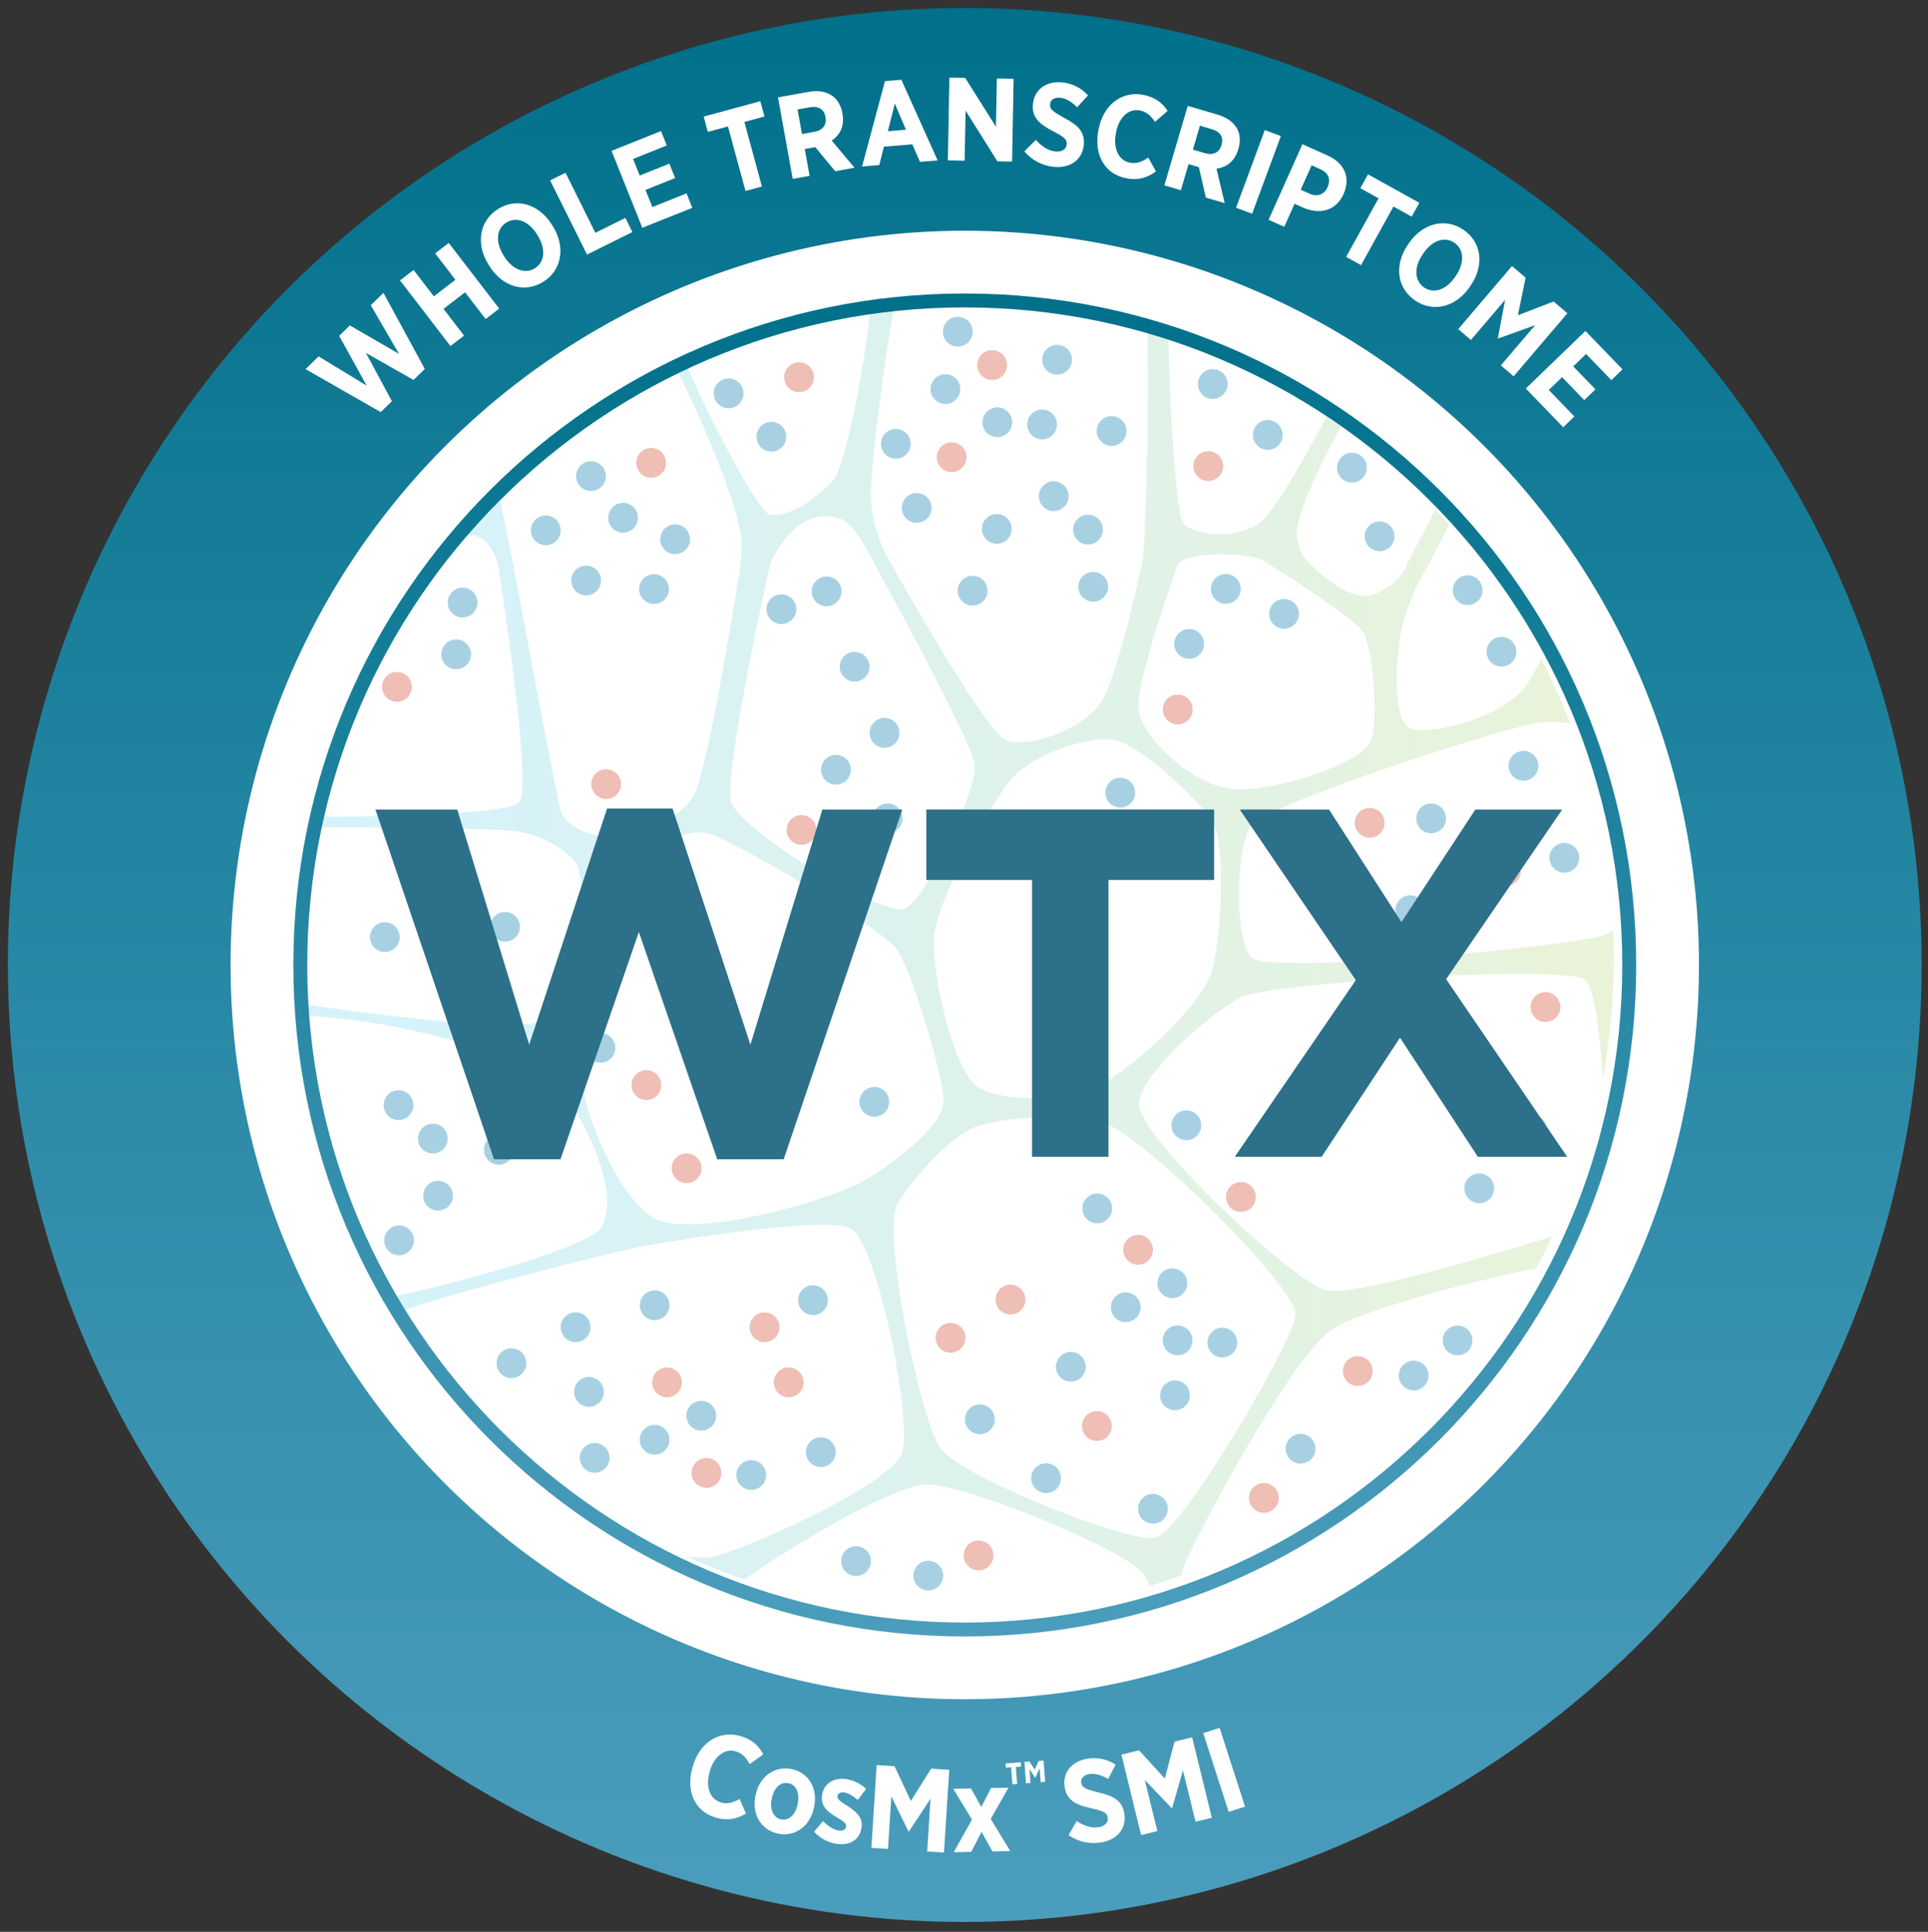
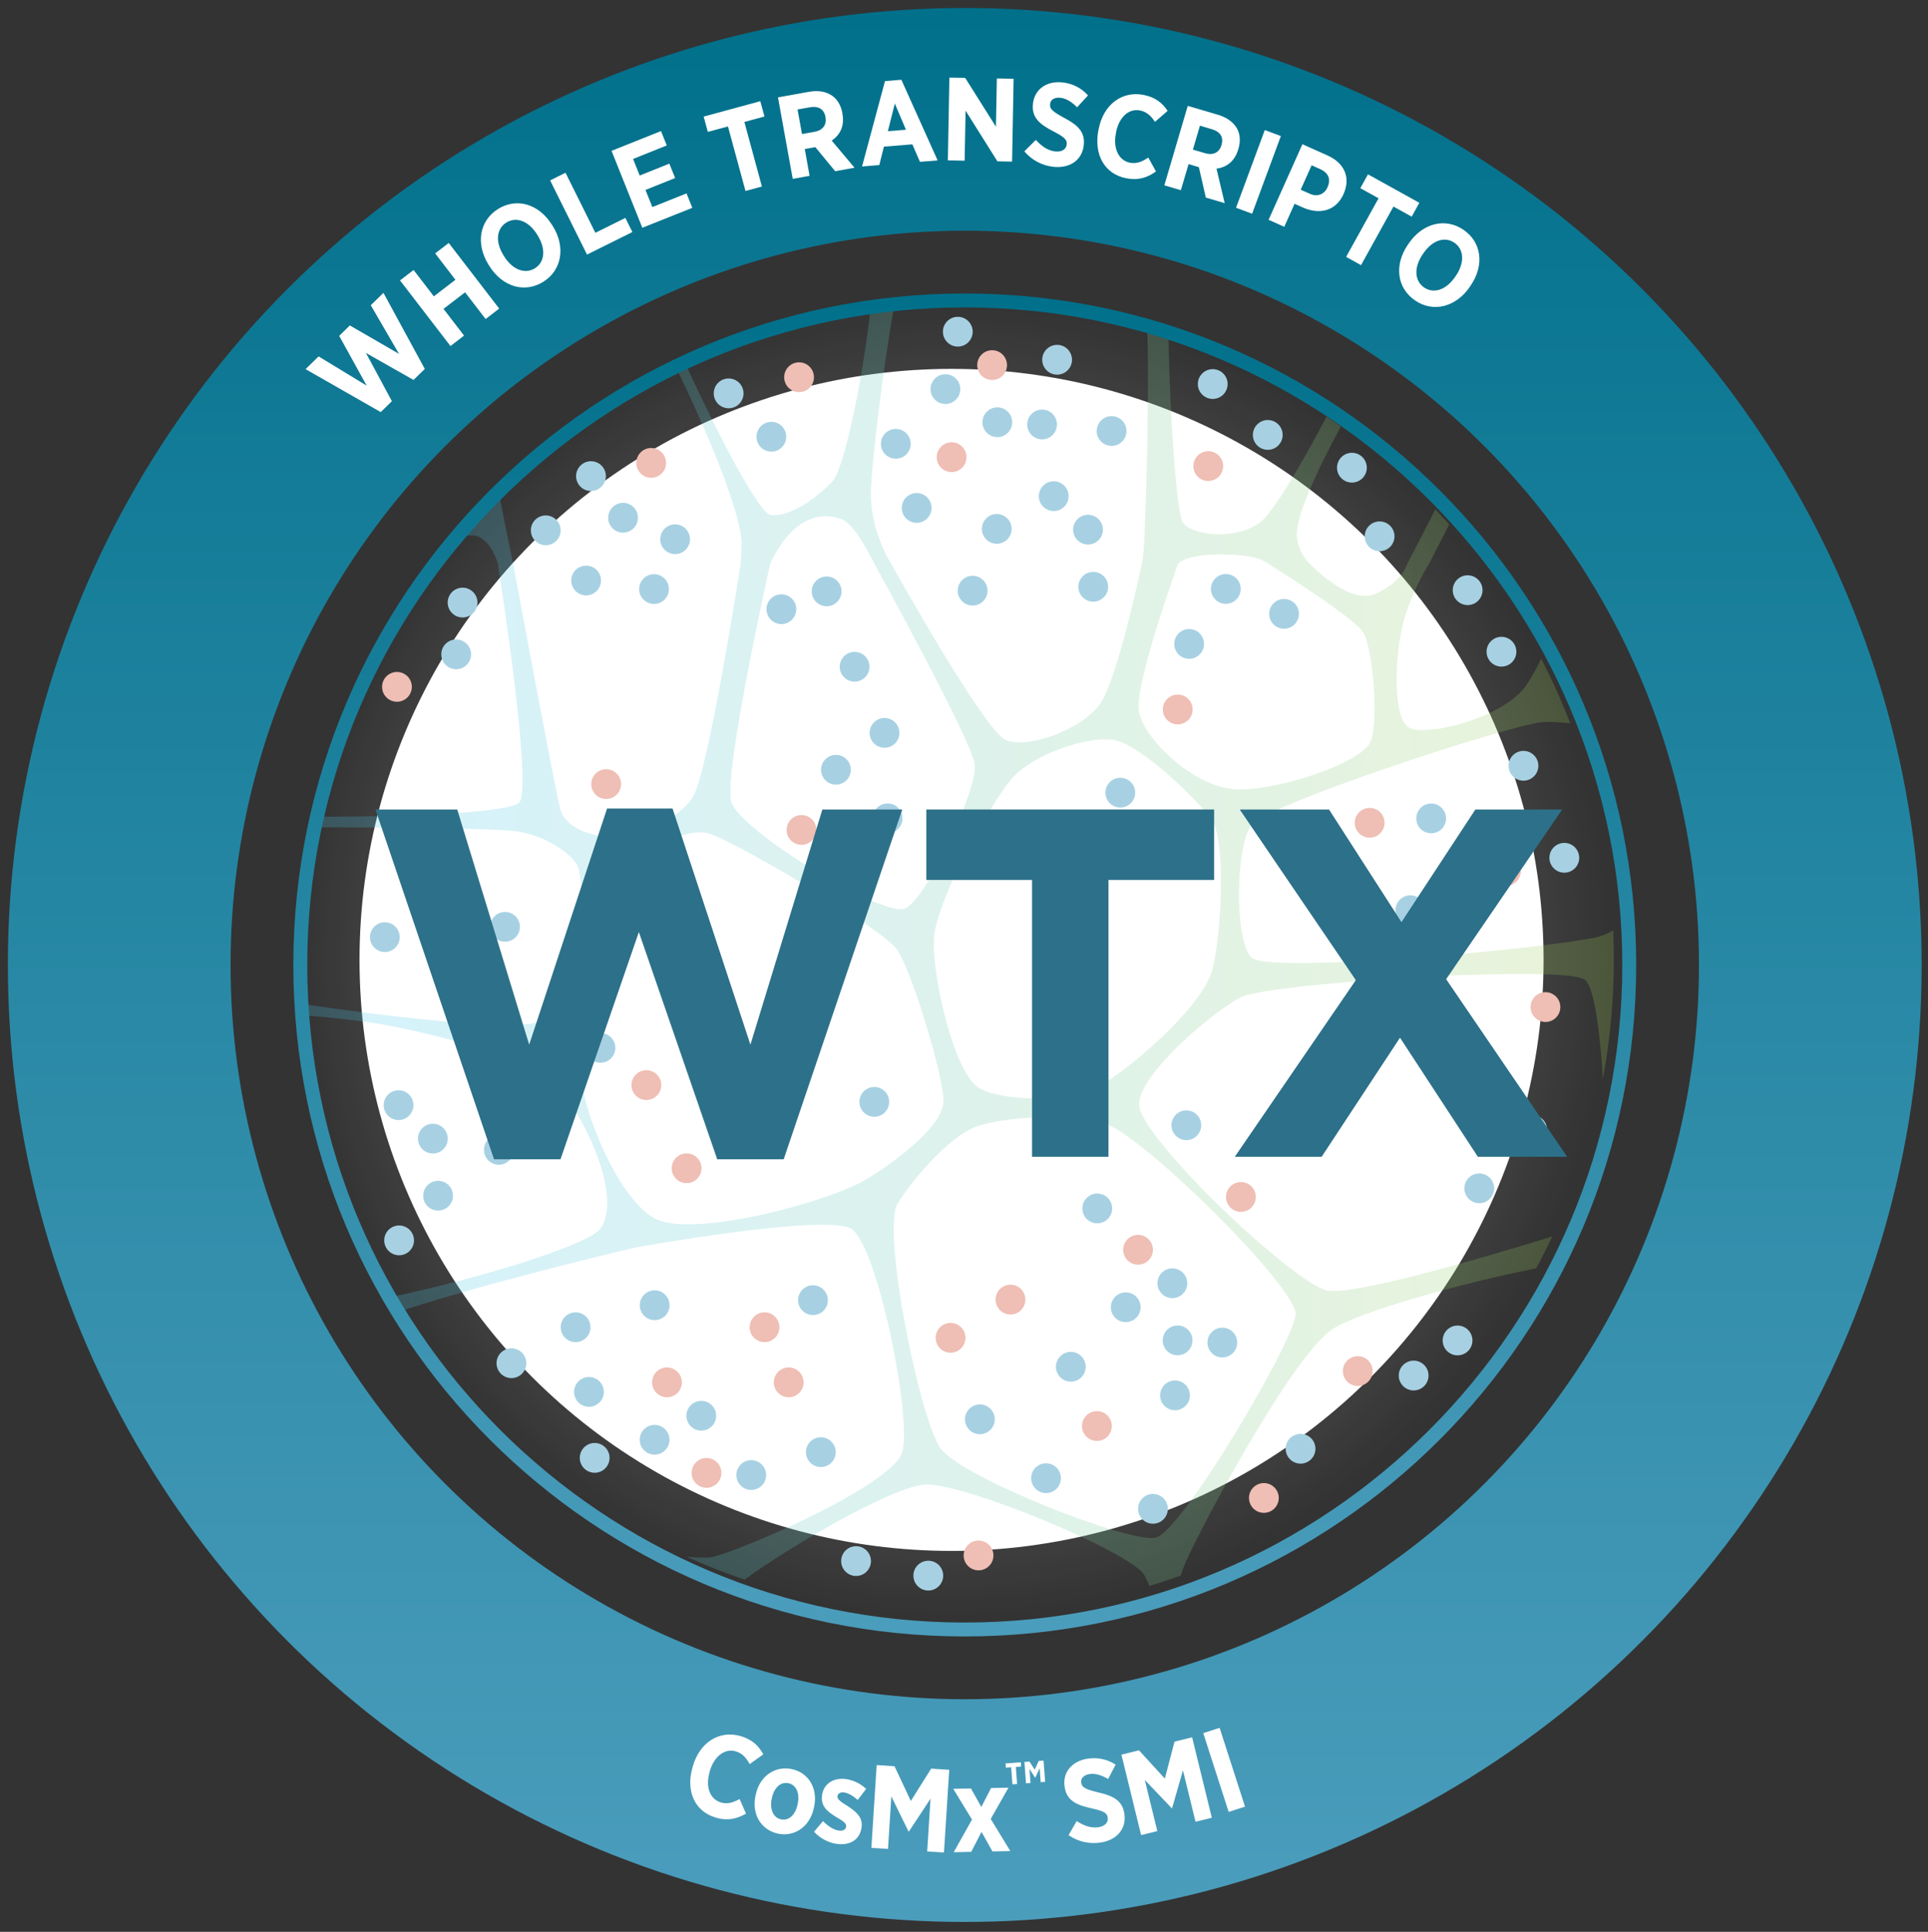
<svg xmlns="http://www.w3.org/2000/svg" xmlns:xlink="http://www.w3.org/1999/xlink" viewBox="0 0 277.04 277.57">
  <rect x="0" y="0" width="277.04" height="277.57" fill="#333333" stroke="none" />
  <defs>
    <linearGradient id="linear-gradient" x1="138.63" y1="276.15" x2="138.63" y2="1.15" gradientUnits="userSpaceOnUse">
      <stop offset="0" stop-color="#4b9dbc" />
      <stop offset=".39" stop-color="#308daa" />
      <stop offset="1" stop-color="#00708b" />
    </linearGradient>
    <radialGradient id="radial-gradient" cx="138.45" cy="138.27" fx="138.45" fy="138.27" r="94.43" gradientTransform="translate(-1.59 -.35)" gradientUnits="userSpaceOnUse">
      <stop offset=".34" stop-color="#fff" />
      <stop offset=".4" stop-color="rgba(255,255,255,.97)" stop-opacity=".97" />
      <stop offset=".49" stop-color="rgba(255,255,255,.87)" stop-opacity=".87" />
      <stop offset=".6" stop-color="rgba(255,255,255,.72)" stop-opacity=".72" />
      <stop offset=".73" stop-color="rgba(255,255,255,.51)" stop-opacity=".51" />
      <stop offset=".88" stop-color="rgba(255,255,255,.25)" stop-opacity=".25" />
      <stop offset="1" stop-color="#fff" stop-opacity="0" />
    </radialGradient>
    <clipPath id="clippath">
      <rect x="34.46" y="31.46" width="584.75" height="420.27" style="fill:none; stroke-width:0px;" />
    </clipPath>
    <clipPath id="clippath-1">
      <rect x="20.13" y="31.14" width="615.12" height="420.96" style="fill:none; stroke-width:0px;" />
    </clipPath>
    <linearGradient id="New_Gradient_Swatch_24" x1="43.32" y1="135.9" x2="231.87" y2="135.9" gradientUnits="userSpaceOnUse">
      <stop offset="0" stop-color="#4ac8f0" />
      <stop offset=".14" stop-color="#51c8e3" />
      <stop offset=".38" stop-color="#64c9c1" />
      <stop offset=".72" stop-color="#83cb8a" />
      <stop offset="1" stop-color="#a1ce57" />
    </linearGradient>
    <clipPath id="clippath-2">
      <rect x="27.5" y="163.73" width="603.39" height="409.57" style="fill:none; stroke-width:0px;" />
    </clipPath>
    <linearGradient id="linear-gradient-2" x1="138.63" y1="235.13" x2="138.63" y2="42.17" xlink:href="#linear-gradient" />
  </defs>
  <g id="OUTER_WHEEL">
-     <circle cx="138.88" cy="133.37" r="118.46" style="fill:#fff; stroke-width:0px;" />
    <circle cx="138.63" cy="138.65" r="121.5" style="fill:none; stroke:url(#linear-gradient); stroke-miterlimit:10; stroke-width:32px;" />
  </g>
  <g id="INNER_GRAPHIC">
    <g id="Graphic">
      <ellipse cx="136.73" cy="137.92" rx="84.57" ry="84.42" style="fill:#fff; stroke:#fff; stroke-miterlimit:10;" />
-       <path d="M137.16,232.34c-52.2,0-94.67-42.4-94.67-94.5,0-25.24,9.85-48.97,27.73-66.82,17.88-17.85,41.66-27.68,66.94-27.68,0,0,0,0,0,0h0c52.2,0,94.67,42.39,94.67,94.5,0,52.11-42.47,94.5-94.67,94.5Z" style="fill:#fff; stroke-width:0px;" />
      <path d="M137.22,232.53c-52.2,0-94.67-42.4-94.67-94.5,0-25.24,9.85-48.97,27.73-66.82,17.88-17.85,41.66-27.68,66.94-27.68,0,0,0,0,0,0h0c52.2,0,94.67,42.39,94.67,94.5,0,52.11-42.47,94.5-94.67,94.5Z" style="fill:url(#radial-gradient); stroke-width:0px;" />
      <g style="opacity:.33;">
        <g style="clip-path:url(#clippath);">
          <g style="clip-path:url(#clippath-1);">
            <path d="M78.26,146.59c-3.15,1.72-20.6-.25-34.94-2.34.04.54.08,1.08.12,1.62,3.55.26,6.94.63,9.58,1.01,7.34,1.06,22.42,4.96,26.46,8.43,2.81,2.41,10.4,15.72,6.85,21.17-1.56,2.39-18.12,7.38-29.77,9.79.41.68.83,1.36,1.26,2.03,12.92-4.23,33.49-9.06,33.49-9.06,0,0,27.21-4.89,30.97-2.71,3.75,2.17,8.88,27.46,7.33,32.19-1.56,4.73-22.87,14.01-27.36,15.02-.56.13-1.82.09-3.57-.06,2.7,1.22,5.47,2.31,8.31,3.28,6.26-4.61,21.18-13.35,25.91-13.65,5.45-.35,29.66,9.71,31.54,13.01.31.54.54,1.06.72,1.56,1.52-.46,3.02-.96,4.51-1.5.12-.36.24-.73.38-1.13,1.04-3.07,15.44-30.47,21.48-34.31,4.07-2.59,18.5-6.56,29.22-8.71.81-1.5,1.57-3.03,2.3-4.58-.23.07-.46.14-.71.21v.02c-10.35,3.18-28.23,8.38-31.73,7.52-4.98-1.23-27.33-22.37-26.94-26.9.39-4.52,10.64-13.13,14.59-15.2,3.19-1.67,31.77-3.77,44.08-3.29v-.02c2.97.12,5,.38,5.49.85,1.24,1.18,2.11,7.5,2.49,14.18,1.04-5.59,1.58-11.35,1.58-17.25,0-1.37-.04-2.72-.09-4.08-.71.39-1.31.66-1.76.8-1.05.33-3.89.78-7.7,1.25v.02c-13.84,1.72-40.62,3.76-42.54,1.82-2.45-2.48-2.28-15.97,0-19.01,2.27-3.04,36.84-14.27,41.62-14.79.24-.03.56-.04.92-.04v-.02c.83,0,1.95.07,3.28.21-1.23-3.18-2.62-6.27-4.17-9.28-.76,1.57-1.54,2.98-2.28,3.99-3.42,4.64-14.28,7.23-16.67,5.92-2.39-1.31-2.11-9.74-1.01-14.52,1.1-4.78,3.85-9.03,3.85-9.03,0,0,1.18-2.37,2.89-5.64-.65-.74-1.32-1.46-1.99-2.18-2.28,4.46-4.03,7.82-4.03,7.82,0,0-.63,2.5-4.48,4.28-3.86,1.78-9.52-4.28-9.52-4.28,0,0-1.65-1.42-1.88-3.97-.12-2.86,2.79-9.23,6.33-15.75-.68-.49-1.36-.97-2.05-1.44-3.84,7.32-7.85,13.99-9.59,15.24-3.6,2.59-9.73,1.85-11.07,0-.84-1.16-1.84-14.74-2.06-26.57-1-.34-2.02-.66-3.04-.97.35,12.43-.38,28.61-.43,30.01-.09,2.17-.35,3.44-.35,3.44,0,0-3.39,16.2-5.93,20.01-2.54,3.8-10.5,6.64-13.62,5.32-3.12-1.32-16.47-25.32-16.47-25.32,0,0-3.12-4.79-2.91-10.64.14-4,1.63-16.84,3.33-26.4-1.14.11-2.27.23-3.39.38-1.1,10.17-3.86,23.06-5.41,24.74-2.26,2.44-6.13,5.21-8.93,4.92-1.58-.17-7.5-11.27-12.37-22.01-.45.2-.9.41-1.34.62,4.95,10.05,9.62,21.69,9.52,25.64-.04,1.43-.14,2.75-.14,2.75,0,0-4.62,30.08-6.91,33.59-2.29,3.51-8.96,6.28-13.03,5.57-4.07-.71-5.45-2.36-5.94-3.78-.49-1.42-6.81-35.39-6.81-35.39,0,0-.96-4.53-2.14-10.69-2.27,2.21-4.43,4.53-6.46,6.96,1.59-.3,2.83-.43,3.35-.26,2.21.72,3.06,3.99,3.06,3.99,0,0,4.96,31.36,3.13,34.24-.92,1.44-15.04,2.17-29.32,2.09-.11.51-.23,1.02-.33,1.54,12.2-.02,24.24.18,28.12.46,5.15.38,9.32,3.55,9.95,5.31.63,1.76,2.24,18.12-4.79,21.96ZM186.17,188.87c-.23,3.85-16.32,31.12-20.07,32.05-3.75.93-27.85-8.65-30.89-12.74-3.05-4.09-8.56-31.46-6.23-35.24,2.33-3.78,7.41-9.45,10.94-10.92,3.53-1.47,13.31-2.17,18.69-.66,5.38,1.51,27.8,23.67,27.56,27.52ZM169.29,80.99s.86-1.33,6.29-1.33,6.66,1.33,6.66,1.33h0s12.31,7.69,13.66,9.89c1.35,2.2,2.23,12.54,1.08,15.61-1.15,3.08-13.46,7.22-19.46,6.91-6-.31-13.35-7.34-13.88-11.34-.53-4,5.64-21.08,5.64-21.08ZM145.26,112.04c3.15-3.75,10.96-6.26,14.7-5.74,3.74.52,12.24,8.64,14.21,11.6,1.97,2.97,1.4,16.34,0,21.51-1.4,5.17-11.21,13.64-15.68,16.34-4.47,2.7-14.08,2.59-17.72.63-3.63-1.97-6.9-16.2-6.56-21.6.34-5.4,7.9-18.99,11.05-22.74ZM110.69,80.99h0s3.64-9.02,10.39-6.32c1.9.76,4.55,6.32,4.55,6.32,0,0,14.05,25.43,14.44,28.9.39,3.48-6.84,19.27-10.03,20.64-3.18,1.37-23.83-11.24-24.97-15.33-1.14-4.1,5.61-34.21,5.61-34.21ZM88.64,125.31c2.2-2.49,9.62-6.45,13.08-5.59,3.46.85,24.92,13.6,27.12,16.66,2.2,3.05,6.98,18.96,6.71,22.09-.27,3.13-5.6,7.6-10.89,10.87-5.28,3.26-24.3,8.42-30.21,5.91-5.21-2.22-11.44-16.11-11.32-23.76.11-7.65,3.32-23.68,5.52-26.17Z" style="fill:url(#New_Gradient_Swatch_24); opacity:.7; stroke-width:0px;" />
          </g>
        </g>
      </g>
      <circle cx="137.63" cy="47.66" r="2.14" style="fill:#a7d1e3; stroke-width:0px;" />
      <circle cx="135.85" cy="55.91" r="2.14" style="fill:#a7d1e3; stroke-width:0px;" />
      <circle cx="143.31" cy="60.67" r="2.14" style="fill:#a7d1e3; stroke-width:0px;" />
      <circle cx="136.74" cy="65.69" r="2.14" style="fill:#efbeb4; stroke-width:0px;" />
      <circle cx="149.74" cy="60.99" r="2.14" style="fill:#a7d1e3; stroke-width:0px;" />
      <circle cx="131.72" cy="72.98" r="2.14" style="fill:#a7d1e3; stroke-width:0px;" />
      <circle cx="142.56" cy="52.46" r="2.14" style="fill:#efbeb4; stroke-width:0px;" />
      <circle cx="139.76" cy="84.87" r="2.14" style="fill:#a7d1e3; stroke-width:0px;" />
      <circle cx="151.9" cy="51.69" r="2.14" style="fill:#a7d1e3; stroke-width:0px;" />
      <circle cx="84.22" cy="83.41" r="2.14" style="fill:#a7d1e3; stroke-width:0px;" />
      <circle cx="78.42" cy="76.2" r="2.14" style="fill:#a7d1e3; stroke-width:0px;" />
      <circle cx="112.28" cy="87.53" r="2.14" style="fill:#a7d1e3; stroke-width:0px;" />
      <circle cx="120.12" cy="110.6" r="2.14" style="fill:#a7d1e3; stroke-width:0px;" />
      <circle cx="93.98" cy="84.64" r="2.14" style="fill:#a7d1e3; stroke-width:0px;" />
      <circle cx="118.78" cy="84.97" r="2.14" style="fill:#a7d1e3; stroke-width:0px;" />
      <circle cx="89.53" cy="74.39" r="2.14" style="fill:#a7d1e3; stroke-width:0px;" />
      <circle cx="127.54" cy="117.58" r="2.14" style="fill:#a7d1e3; stroke-width:0px;" />
      <circle cx="93.57" cy="66.51" r="2.14" style="fill:#efbeb4; stroke-width:0px;" />
      <circle cx="145.2" cy="186.73" r="2.14" style="fill:#efbeb4; stroke-width:0px;" />
      <circle cx="140.8" cy="203.93" r="2.14" style="fill:#a7d1e3; stroke-width:0px;" />
      <circle cx="57.04" cy="98.69" r="2.14" style="fill:#efbeb4; stroke-width:0px;" />
      <circle cx="86.28" cy="150.56" r="2.14" style="fill:#a7d1e3; stroke-width:0px;" />
      <circle cx="153.87" cy="196.38" r="2.14" style="fill:#a7d1e3; stroke-width:0px;" />
      <circle cx="109.86" cy="190.7" r="2.14" style="fill:#efbeb4; stroke-width:0px;" />
      <circle cx="55.3" cy="134.65" r="2.14" style="fill:#a7d1e3; stroke-width:0px;" />
      <circle cx="181.61" cy="215.23" r="2.14" style="fill:#efbeb4; stroke-width:0px;" />
      <circle cx="66.47" cy="86.58" r="2.14" style="fill:#a7d1e3; stroke-width:0px;" />
      <circle cx="84.92" cy="68.41" r="2.14" style="fill:#a7d1e3; stroke-width:0px;" />
      <circle cx="72.57" cy="133.17" r="2.14" style="fill:#a7d1e3; stroke-width:0px;" />
      <circle cx="65.55" cy="94.02" r="2.14" style="fill:#a7d1e3; stroke-width:0px;" />
      <circle cx="63.57" cy="135.5" r="2.14" style="fill:#a7d1e3; stroke-width:0px;" />
      <circle cx="87.1" cy="112.66" r="2.14" style="fill:#efbeb4; stroke-width:0px;" />
      <circle cx="82.71" cy="190.7" r="2.14" style="fill:#a7d1e3; stroke-width:0px;" />
      <circle cx="97.01" cy="77.48" r="2.14" style="fill:#a7d1e3; stroke-width:0px;" />
      <circle cx="59.96" cy="123.07" r="2.14" style="fill:#a7d1e3; stroke-width:0px;" />
      <circle cx="110.84" cy="62.75" r="2.14" style="fill:#a7d1e3; stroke-width:0px;" />
      <circle cx="163.53" cy="179.57" r="2.14" style="fill:#efbeb4; stroke-width:0px;" />
      <circle cx="161.76" cy="187.83" r="2.14" style="fill:#a7d1e3; stroke-width:0px;" />
      <circle cx="169.21" cy="192.59" r="2.14" style="fill:#a7d1e3; stroke-width:0px;" />
      <circle cx="168.84" cy="200.49" r="2.14" style="fill:#a7d1e3; stroke-width:0px;" />
      <circle cx="175.64" cy="192.9" r="2.14" style="fill:#a7d1e3; stroke-width:0px;" />
      <circle cx="157.62" cy="204.9" r="2.14" style="fill:#efbeb4; stroke-width:0px;" />
      <circle cx="168.46" cy="184.38" r="2.14" style="fill:#a7d1e3; stroke-width:0px;" />
      <circle cx="165.67" cy="216.79" r="2.14" style="fill:#a7d1e3; stroke-width:0px;" />
      <circle cx="212.56" cy="170.74" r="2.14" style="fill:#a7d1e3; stroke-width:0px;" />
      <circle cx="174.26" cy="55.18" r="2.14" style="fill:#a7d1e3; stroke-width:0px;" />
      <circle cx="173.62" cy="66.97" r="2.14" style="fill:#efbeb4; stroke-width:0px;" />
      <circle cx="184.51" cy="88.2" r="2.14" style="fill:#a7d1e3; stroke-width:0px;" />
      <circle cx="202.66" cy="130.78" r="2.14" style="fill:#a7d1e3; stroke-width:0px;" />
      <circle cx="176.14" cy="84.62" r="2.14" style="fill:#a7d1e3; stroke-width:0px;" />
      <circle cx="170.87" cy="92.52" r="2.14" style="fill:#a7d1e3; stroke-width:0px;" />
      <circle cx="182.17" cy="62.49" r="2.14" style="fill:#a7d1e3; stroke-width:0px;" />
      <circle cx="160.98" cy="113.89" r="2.14" style="fill:#a7d1e3; stroke-width:0px;" />
      <circle cx="194.26" cy="67.2" r="2.14" style="fill:#a7d1e3; stroke-width:0px;" />
      <circle cx="151.41" cy="71.29" r="2.14" style="fill:#a7d1e3; stroke-width:0px;" />
      <circle cx="143.23" cy="75.99" r="2.14" style="fill:#a7d1e3; stroke-width:0px;" />
      <circle cx="157.09" cy="84.31" r="2.14" style="fill:#a7d1e3; stroke-width:0px;" />
      <circle cx="196.81" cy="118.22" r="2.14" style="fill:#efbeb4; stroke-width:0px;" />
      <circle cx="205.65" cy="117.59" r="2.14" style="fill:#a7d1e3; stroke-width:0px;" />
      <circle cx="218.91" cy="110.03" r="2.14" style="fill:#a7d1e3; stroke-width:0px;" />
      <circle cx="156.34" cy="76.1" r="2.14" style="fill:#a7d1e3; stroke-width:0px;" />
      <circle cx="216.39" cy="125.16" r="2.14" style="fill:#efbeb4; stroke-width:0px;" />
      <circle cx="190.51" cy="127.78" r="2.14" style="fill:#efbeb4; stroke-width:0px;" />
      <circle cx="95.84" cy="198.62" r="2.14" style="fill:#efbeb4; stroke-width:0px;" />
      <circle cx="94.06" cy="206.87" r="2.14" style="fill:#a7d1e3; stroke-width:0px;" />
      <circle cx="101.52" cy="211.63" r="2.14" style="fill:#efbeb4; stroke-width:0px;" />
      <circle cx="94.07" cy="187.54" r="2.14" style="fill:#a7d1e3; stroke-width:0px;" />
      <circle cx="107.95" cy="211.94" r="2.14" style="fill:#a7d1e3; stroke-width:0px;" />
      <circle cx="140.61" cy="223.49" r="2.14" style="fill:#efbeb4; stroke-width:0px;" />
      <circle cx="100.77" cy="203.42" r="2.14" style="fill:#a7d1e3; stroke-width:0px;" />
      <circle cx="123.01" cy="224.3" r="2.14" style="fill:#a7d1e3; stroke-width:0px;" />
      <circle cx="113.33" cy="198.62" r="2.14" style="fill:#efbeb4; stroke-width:0px;" />
      <circle cx="57.27" cy="158.79" r="2.14" style="fill:#a7d1e3; stroke-width:0px;" />
      <circle cx="57.35" cy="178.22" r="2.14" style="fill:#a7d1e3; stroke-width:0px;" />
      <circle cx="62.95" cy="171.8" r="2.14" style="fill:#a7d1e3; stroke-width:0px;" />
      <circle cx="220.17" cy="162.35" r="2.14" style="fill:#a7d1e3; stroke-width:0px;" />
      <circle cx="71.68" cy="165.21" r="2.14" style="fill:#a7d1e3; stroke-width:0px;" />
      <circle cx="170.47" cy="161.68" r="2.14" style="fill:#a7d1e3; stroke-width:0px;" />
      <circle cx="62.2" cy="163.6" r="2.14" style="fill:#a7d1e3; stroke-width:0px;" />
      <circle cx="222.07" cy="144.7" r="2.14" style="fill:#efbeb4; stroke-width:0px;" />
      <circle cx="125.63" cy="158.32" r="2.14" style="fill:#a7d1e3; stroke-width:0px;" />
-       <circle cx="204.39" cy="145.55" r="2.14" style="fill:#efbeb4; stroke-width:0px;" />
      <circle cx="186.88" cy="208.16" r="2.14" style="fill:#a7d1e3; stroke-width:0px;" />
      <circle cx="136.59" cy="192.22" r="2.14" style="fill:#efbeb4; stroke-width:0px;" />
      <circle cx="203.13" cy="197.64" r="2.14" style="fill:#a7d1e3; stroke-width:0px;" />
      <circle cx="211.97" cy="159.82" r="2.14" style="fill:#efbeb4; stroke-width:0px;" />
      <circle cx="157.67" cy="173.63" r="2.14" style="fill:#a7d1e3; stroke-width:0px;" />
      <circle cx="209.32" cy="150.36" r="2.14" style="fill:#a7d1e3; stroke-width:0px;" />
      <circle cx="195.1" cy="197" r="2.14" style="fill:#efbeb4; stroke-width:0px;" />
      <circle cx="209.44" cy="192.6" r="2.14" style="fill:#a7d1e3; stroke-width:0px;" />
      <circle cx="224.78" cy="123.25" r="2.14" style="fill:#a7d1e3; stroke-width:0px;" />
      <circle cx="127.1" cy="105.3" r="2.14" style="fill:#a7d1e3; stroke-width:0px;" />
      <circle cx="104.7" cy="56.52" r="2.14" style="fill:#a7d1e3; stroke-width:0px;" />
      <circle cx="114.82" cy="54.2" r="2.14" style="fill:#efbeb4; stroke-width:0px;" />
      <circle cx="198.24" cy="77.06" r="2.14" style="fill:#a7d1e3; stroke-width:0px;" />
      <circle cx="159.73" cy="61.93" r="2.14" style="fill:#a7d1e3; stroke-width:0px;" />
      <circle cx="122.8" cy="95.8" r="2.14" style="fill:#a7d1e3; stroke-width:0px;" />
      <circle cx="210.89" cy="84.8" r="2.14" style="fill:#a7d1e3; stroke-width:0px;" />
      <circle cx="215.75" cy="93.64" r="2.14" style="fill:#a7d1e3; stroke-width:0px;" />
      <circle cx="85.45" cy="209.47" r="2.14" style="fill:#a7d1e3; stroke-width:0px;" />
      <circle cx="84.63" cy="199.99" r="2.14" style="fill:#a7d1e3; stroke-width:0px;" />
      <circle cx="150.31" cy="212.39" r="2.14" style="fill:#a7d1e3; stroke-width:0px;" />
      <circle cx="98.66" cy="167.86" r="2.14" style="fill:#efbeb4; stroke-width:0px;" />
      <circle cx="92.88" cy="155.91" r="2.14" style="fill:#efbeb4; stroke-width:0px;" />
      <circle cx="157.32" cy="120.11" r="2.14" style="fill:#efbeb4; stroke-width:0px;" />
      <circle cx="73.49" cy="195.87" r="2.14" style="fill:#a7d1e3; stroke-width:0px;" />
      <circle cx="133.39" cy="226.39" r="2.14" style="fill:#a7d1e3; stroke-width:0px;" />
      <circle cx="117.95" cy="208.65" r="2.14" style="fill:#a7d1e3; stroke-width:0px;" />
      <circle cx="128.72" cy="63.77" r="2.14" style="fill:#a7d1e3; stroke-width:0px;" />
      <circle cx="115.17" cy="119.25" r="2.14" style="fill:#efbeb4; stroke-width:0px;" />
      <circle cx="178.31" cy="171.98" r="2.14" style="fill:#efbeb4; stroke-width:0px;" />
      <circle cx="169.23" cy="101.94" r="2.14" style="fill:#efbeb4; stroke-width:0px;" />
      <circle cx="116.82" cy="186.81" r="2.14" style="fill:#a7d1e3; stroke-width:0px;" />
    </g>
    <path d="M138.63,44.17c52.09,0,94.48,42.38,94.48,94.48s-42.38,94.48-94.48,94.48-94.48-42.38-94.48-94.48,42.38-94.48,94.48-94.48M138.63,42.17c-53.28,0-96.48,43.19-96.48,96.48s43.19,96.48,96.48,96.48,96.48-43.19,96.48-96.48-43.19-96.48-96.48-96.48h0Z" style="fill:url(#linear-gradient-2); stroke-width:0px;" />
    <path d="M53.94,116.31h11.76l10.34,33.79,11.19-33.93h9.41l11.19,33.93,10.34-33.79h11.48l-17.04,50.26h-9.55l-11.26-32.65-11.26,32.65h-9.55l-17.04-50.26Z" style="fill:#2d7089; stroke-width:0px;" />
    <path d="M148.29,126.43h-15.18v-10.12h41.35v10.12h-15.18v39.78h-10.98v-39.78Z" style="fill:#2d7089; stroke-width:0px;" />
    <path d="M224.48,116.31l-16.68,24.38,17.39,25.52h-12.83l-11.19-17.11-11.26,17.11h-12.48l17.39-25.38-16.68-24.52h12.83l10.41,16.18,10.62-16.18h12.48Z" style="fill:#2d7089; stroke-width:0px;" />
  </g>
  <g id="TEXT">
    <g id="Instrument_Name">
      <path d="M99.53,253.87l.04-.15c1.03-3.46,3.88-5.16,6.89-4.26,1.69.5,2.6,1.45,3.22,2.61l-1.96,1.4c-.48-.9-1.06-1.56-1.99-1.83-1.53-.46-3.08.63-3.74,2.84v.05c-.69,2.27.07,4,1.59,4.45.91.27,1.71.05,2.7-.49l.92,2.1c-1.34.75-2.63,1.08-4.37.56-3-.89-4.33-3.79-3.3-7.28Z" style="fill:#fff; stroke-width:0px;" />
      <path d="M108.56,258.02l.04-.18c.56-2.64,2.77-4.17,5.18-3.65,2.41.51,3.77,2.77,3.2,5.43l-.04.18c-.57,2.64-2.75,4.17-5.16,3.66-2.41-.52-3.79-2.77-3.22-5.43ZM114.61,259.28l.02-.12c.31-1.45-.19-2.7-1.32-2.94-1.18-.25-2.09.68-2.4,2.13l-.02.12c-.31,1.43.2,2.7,1.33,2.94,1.16.25,2.08-.69,2.38-2.13Z" style="fill:#fff; stroke-width:0px;" />
      <path d="M116.97,263.19l1.29-1.53c.72.74,1.52,1.25,2.26,1.36.67.1,1.01-.18,1.06-.55v-.03c.08-.52-.56-.84-1.48-1.4-1.2-.74-2.2-1.54-1.98-3.07v-.03c.25-1.73,1.75-2.57,3.5-2.31.98.14,2.02.63,2.84,1.41l-1.21,1.58c-.61-.53-1.3-.98-1.94-1.07-.57-.08-.92.16-.97.51v.03c-.07.47.56.84,1.46,1.41,1.22.81,2.21,1.62,2,3.05v.03c-.27,1.87-1.79,2.61-3.59,2.35-1.06-.15-2.27-.69-3.24-1.74Z" style="fill:#fff; stroke-width:0px;" />
      <path d="M125.96,253.61l2.58.17,2.34,4.99,2.92-4.65,2.6.17-.76,11.88-2.41-.15.48-7.58-3.11,4.72h-.05s-2.47-5.05-2.47-5.05l-.48,7.55-2.39-.15.76-11.88Z" style="fill:#fff; stroke-width:0px;" />
      <path d="M141.02,259.61l1.39-2.7,2.5-.05-2.55,4.49,2.82,4.62-2.57.05-1.57-2.81-1.48,2.87-2.52.05,2.63-4.69-2.7-4.42,2.55-.05,1.48,2.64Z" style="fill:#fff; stroke-width:0px;" />
      <path d="M145.29,253.92l-.75.06-.05-.61,2.19-.16.05.61-.76.06.18,2.45-.67.05-.18-2.45ZM147.21,253.16l.72-.05.75,1.16.58-1.26.69-.05.23,3.06-.64.05-.15-2.01-.62,1.35h-.04s-.8-1.24-.8-1.24l.15,2.01-.65.05-.23-3.07Z" style="fill:#fff; stroke-width:0px;" />
      <path d="M153.54,263.68l1.17-2.02c.9.57,1.95,1.06,3.13.88.94-.14,1.44-.7,1.33-1.39v-.02c-.09-.59-.49-.91-2.26-1.29-2.21-.49-3.62-1.08-3.93-3.09v-.03c-.32-2.05,1.05-3.69,3.31-4.03,1.38-.21,2.79.05,4.02.86l-1.08,2.06c-.83-.49-1.76-.85-2.67-.71-.84.13-1.3.63-1.2,1.23v.02c.11.67.56.93,2.5,1.4,2.17.49,3.42,1.2,3.7,3.03v.03c.34,2.18-1.12,3.78-3.4,4.13-1.5.23-3.14-.05-4.62-1.06Z" style="fill:#fff; stroke-width:0px;" />
      <path d="M161.15,252.11l2.51-.62,3.72,4.06,1.39-5.31,2.53-.62,2.83,11.56-2.34.57-1.81-7.38-1.56,5.44h-.05s-3.87-4.06-3.87-4.06l1.8,7.35-2.33.57-2.83-11.56Z" style="fill:#fff; stroke-width:0px;" />
      <path d="M172.9,249.02l2.35-.76,3.65,11.32-2.35.76-3.65-11.32Z" style="fill:#fff; stroke-width:0px;" />
    </g>
    <path d="M43.92,53.03l1.86-1.82,6.91,4.2-3.95-7.15,1.53-1.5,7.07,4.09-4.06-6.99,1.82-1.78,5.94,10.93-1.62,1.58-6.84-3.88,3.73,6.93-1.6,1.57-10.8-6.17Z" style="fill:#fff; stroke-width:0px;" />
    <path d="M57.48,40.29l1.95-1.5,2.91,3.79,3.1-2.38-2.91-3.79,1.95-1.5,7.25,9.43-1.95,1.5-2.95-3.84-3.1,2.38,2.95,3.84-1.95,1.5-7.25-9.43Z" style="fill:#fff; stroke-width:0px;" />
    <path d="M70.3,38.19l-.11-.17c-1.88-3.04-1.28-6.34,1.39-8,2.69-1.66,5.88-.71,7.75,2.31l.11.17c1.87,3.02,1.28,6.34-1.39,8-2.69,1.66-5.88.71-7.75-2.31ZM77.26,33.83l-.06-.1c-1.23-2-3.02-2.63-4.43-1.76-1.42.88-1.65,2.74-.41,4.73l.06.1c1.23,2,3.04,2.62,4.44,1.75,1.4-.87,1.63-2.73.4-4.72Z" style="fill:#fff; stroke-width:0px;" />
    <path d="M79.05,25.92l2.21-1.1,4.29,8.63,4.31-2.14,1.01,2.03-6.52,3.24-5.3-10.66Z" style="fill:#fff; stroke-width:0px;" />
    <path d="M87.86,21.68l7.12-2.85.83,2.07-4.84,1.94.95,2.38,4.26-1.71.83,2.07-4.26,1.71.99,2.46,4.91-1.96.83,2.07-7.18,2.87-4.42-11.04Z" style="fill:#fff; stroke-width:0px;" />
    <path d="M104.6,18.17l-2.89.78-.6-2.2,8.14-2.21.6,2.2-2.89.78,2.52,9.28-2.36.64-2.52-9.28Z" style="fill:#fff; stroke-width:0px;" />
    <path d="M111.79,13.99l4.4-.79c1.35-.25,2.51-.06,3.38.55.75.52,1.27,1.38,1.48,2.53v.07c.33,1.77-.35,3.05-1.54,3.85l3.28,3.9-2.78.5-2.85-3.46-1.52.27.69,3.85-2.42.44-2.12-11.71ZM117.03,18.94c1.24-.22,1.78-1.05,1.59-2.1v-.02c-.21-1.17-1.04-1.63-2.28-1.4l-1.74.31.64,3.53,1.79-.32Z" style="fill:#fff; stroke-width:0px;" />
    <path d="M127.18,11.65l2.34-.19,5.21,11.59-2.54.2-1.09-2.51-4.09.33-.66,2.65-2.48.2,3.3-12.28ZM130.18,18.64l-1.6-3.76-1,3.97,2.59-.21Z" style="fill:#fff; stroke-width:0px;" />
    <path d="M136.43,11.15l2.26.04,4.42,7.02.13-6.94,2.41.05-.22,11.9-2.11-.04-4.57-7.28-.14,7.19-2.41-.05.22-11.9Z" style="fill:#fff; stroke-width:0px;" />
    <path d="M147.19,21.75l1.65-1.65c.72.78,1.61,1.53,2.79,1.66.95.1,1.57-.31,1.65-1v-.02c.07-.59-.23-1-1.85-1.83-2.01-1.04-3.22-1.98-3-4v-.03c.23-2.06,1.97-3.29,4.25-3.04,1.39.15,2.69.77,3.66,1.87l-1.57,1.71c-.68-.69-1.48-1.27-2.4-1.37-.84-.09-1.41.27-1.48.88v.02c-.08.68.29,1.04,2.05,2,1.97,1.04,2.99,2.04,2.79,3.88v.03c-.24,2.2-2.06,3.36-4.36,3.11-1.5-.16-3.02-.86-4.18-2.22Z" style="fill:#fff; stroke-width:0px;" />
    <path d="M157.84,18.68l.03-.15c.7-3.54,3.37-5.5,6.46-4.89,1.73.34,2.73,1.2,3.45,2.29l-1.82,1.58c-.56-.86-1.2-1.45-2.15-1.64-1.57-.31-3.01.91-3.45,3.18v.05c-.47,2.32.45,3.97,2,4.28.93.18,1.7-.11,2.64-.74l1.11,2c-1.26.88-2.51,1.32-4.3.97-3.07-.61-4.67-3.37-3.97-6.94Z" style="fill:#fff; stroke-width:0px;" />
    <path d="M170.69,15.22l4.29,1.26c1.32.39,2.27,1.08,2.78,2.01.44.8.52,1.8.18,2.93l-.02.06c-.51,1.73-1.7,2.57-3.12,2.75l1.18,4.96-2.71-.8-1-4.37-1.48-.44-1.11,3.75-2.37-.7,3.36-11.42ZM173.16,22.01c1.21.36,2.06-.14,2.36-1.16v-.02c.34-1.14-.19-1.92-1.4-2.27l-1.7-.5-1.01,3.44,1.75.51Z" style="fill:#fff; stroke-width:0px;" />
    <path d="M181.74,18.69l2.31.86-4.13,11.16-2.31-.86,4.13-11.16Z" style="fill:#fff; stroke-width:0px;" />
    <path d="M187.14,20.72l3.62,1.62c2.44,1.09,3.34,3.19,2.31,5.5v.03c-1.13,2.5-3.48,2.96-5.78,1.98l-1.27-.57-1.48,3.31-2.25-1.01,4.86-10.86ZM188.17,27.83c1.16.52,2.14.08,2.59-.93v-.02c.51-1.13.14-2.04-1.06-2.58l-1.23-.55-1.57,3.51,1.26.56Z" style="fill:#fff; stroke-width:0px;" />
    <path d="M198.09,28.49l-2.62-1.45,1.1-1.99,7.38,4.09-1.1,1.99-2.62-1.45-4.66,8.42-2.14-1.19,4.66-8.42Z" style="fill:#fff; stroke-width:0px;" />
    <path d="M202.3,35.17l.11-.17c2.01-2.95,5.27-3.76,7.87-1.99,2.62,1.78,3.05,5.07,1.05,8.01l-.11.17c-2,2.94-5.27,3.76-7.87,1.99-2.62-1.78-3.05-5.07-1.06-8.01ZM209.12,39.74l.07-.1c1.32-1.94,1.16-3.83-.2-4.76-1.38-.94-3.17-.39-4.49,1.56l-.07.1c-1.32,1.94-1.15,3.84.21,4.77,1.36.93,3.16.38,4.48-1.57Z" style="fill:#fff; stroke-width:0px;" />
-     <path d="M217.25,38.22l1.97,1.68-1.11,5.4,5.13-1.98,1.98,1.69-7.72,9.06-1.84-1.57,4.93-5.78-5.32,1.92-.04-.03,1.04-5.52-4.91,5.76-1.82-1.56,7.72-9.06Z" style="fill:#fff; stroke-width:0px;" />
-     <path d="M227.81,47.55l5.33,5.52-1.6,1.55-3.63-3.76-1.85,1.78,3.19,3.3-1.6,1.55-3.19-3.3-1.91,1.84,3.67,3.81-1.6,1.55-5.37-5.57,8.57-8.27Z" style="fill:#fff; stroke-width:0px;" />
  </g>
</svg>